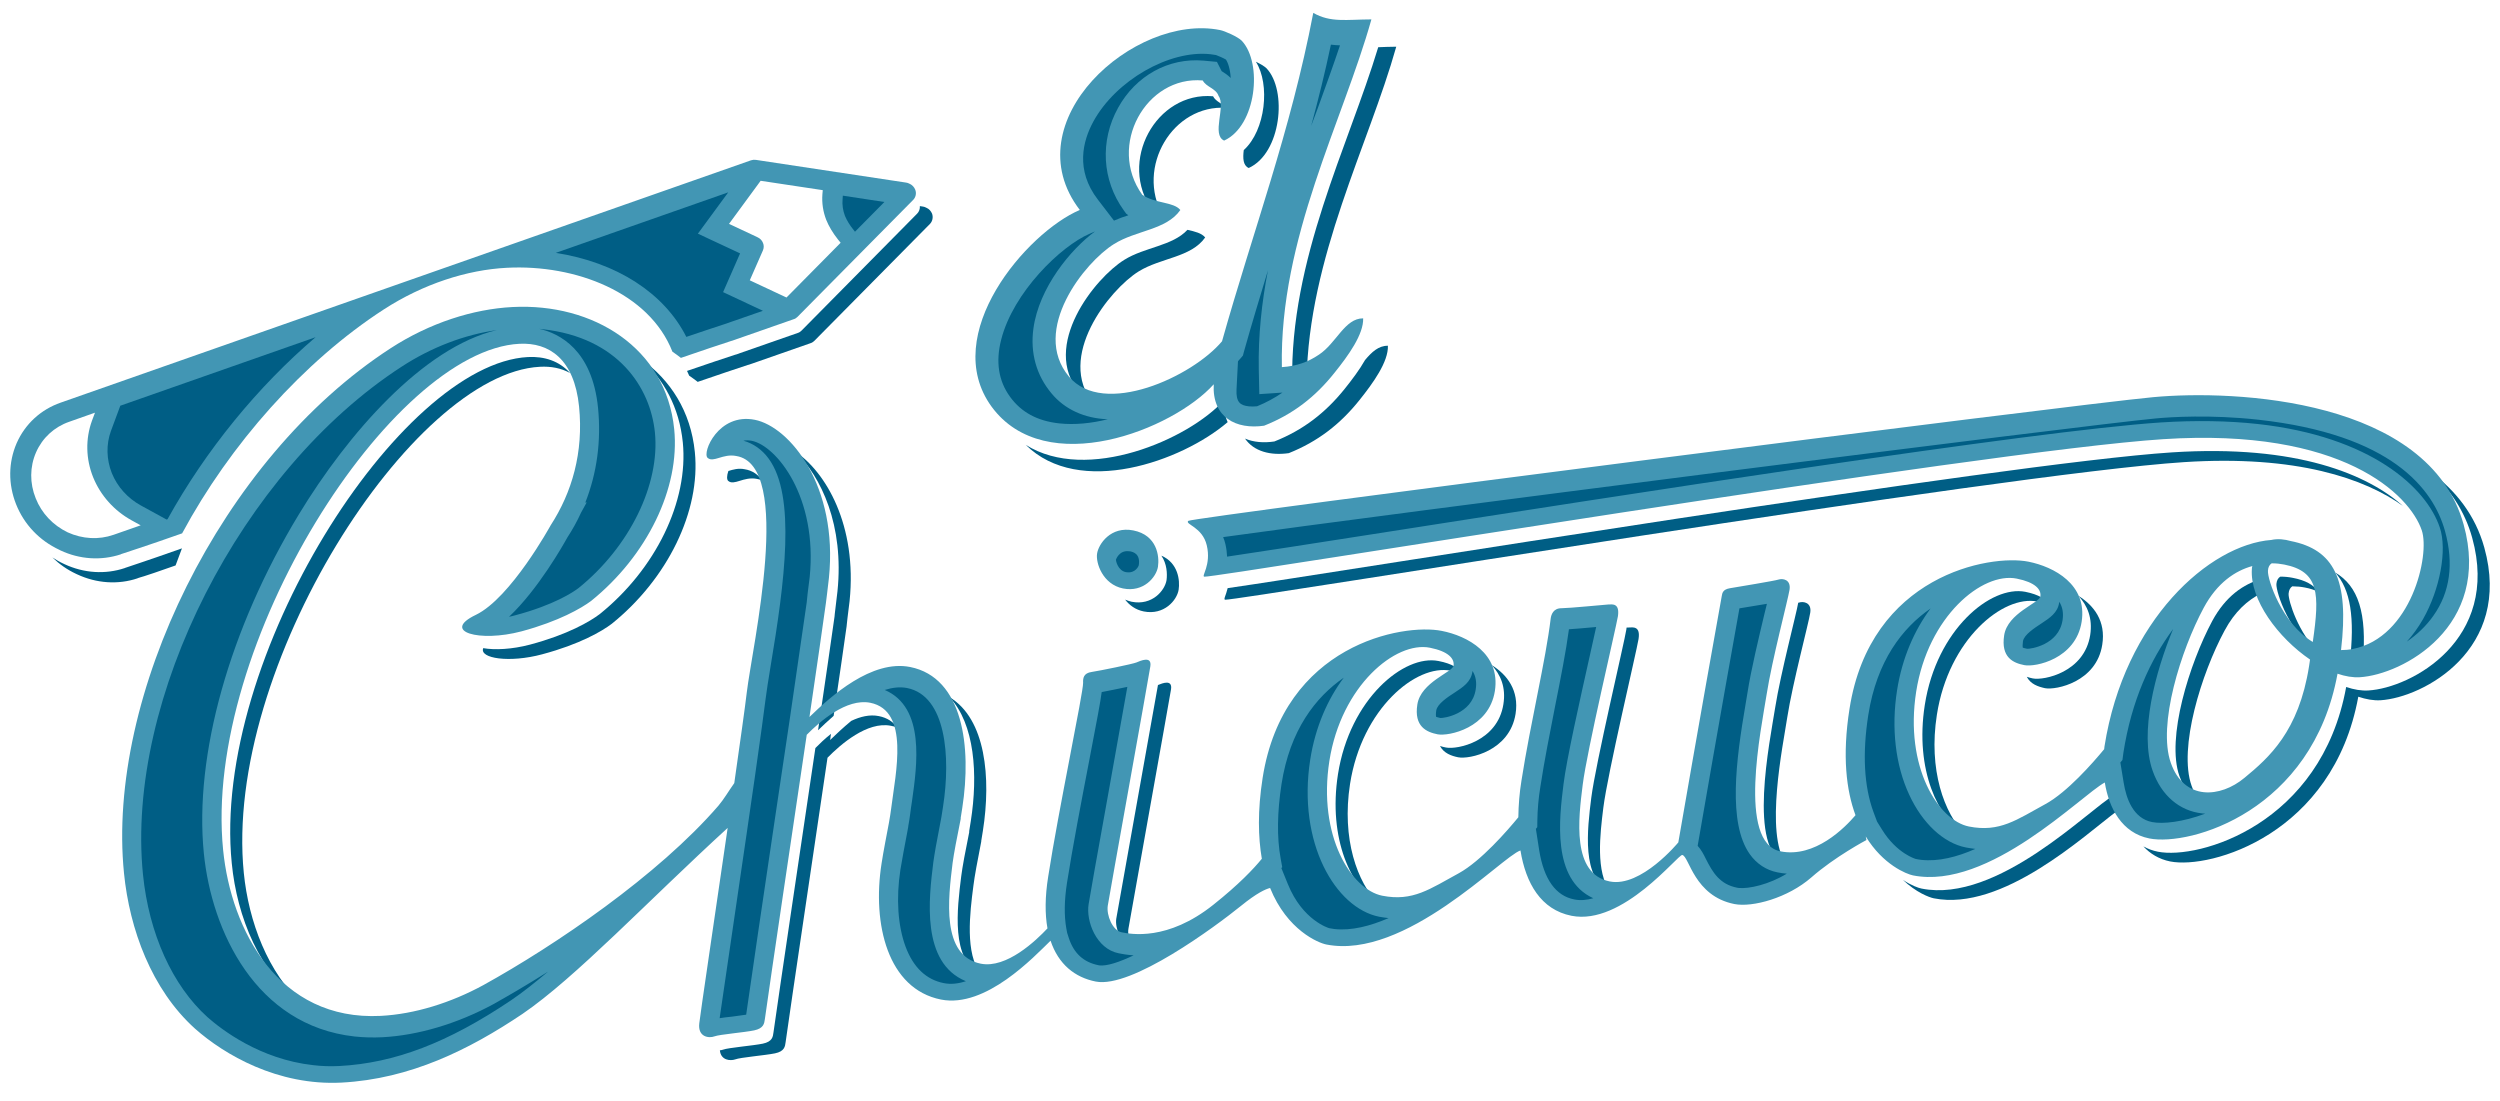
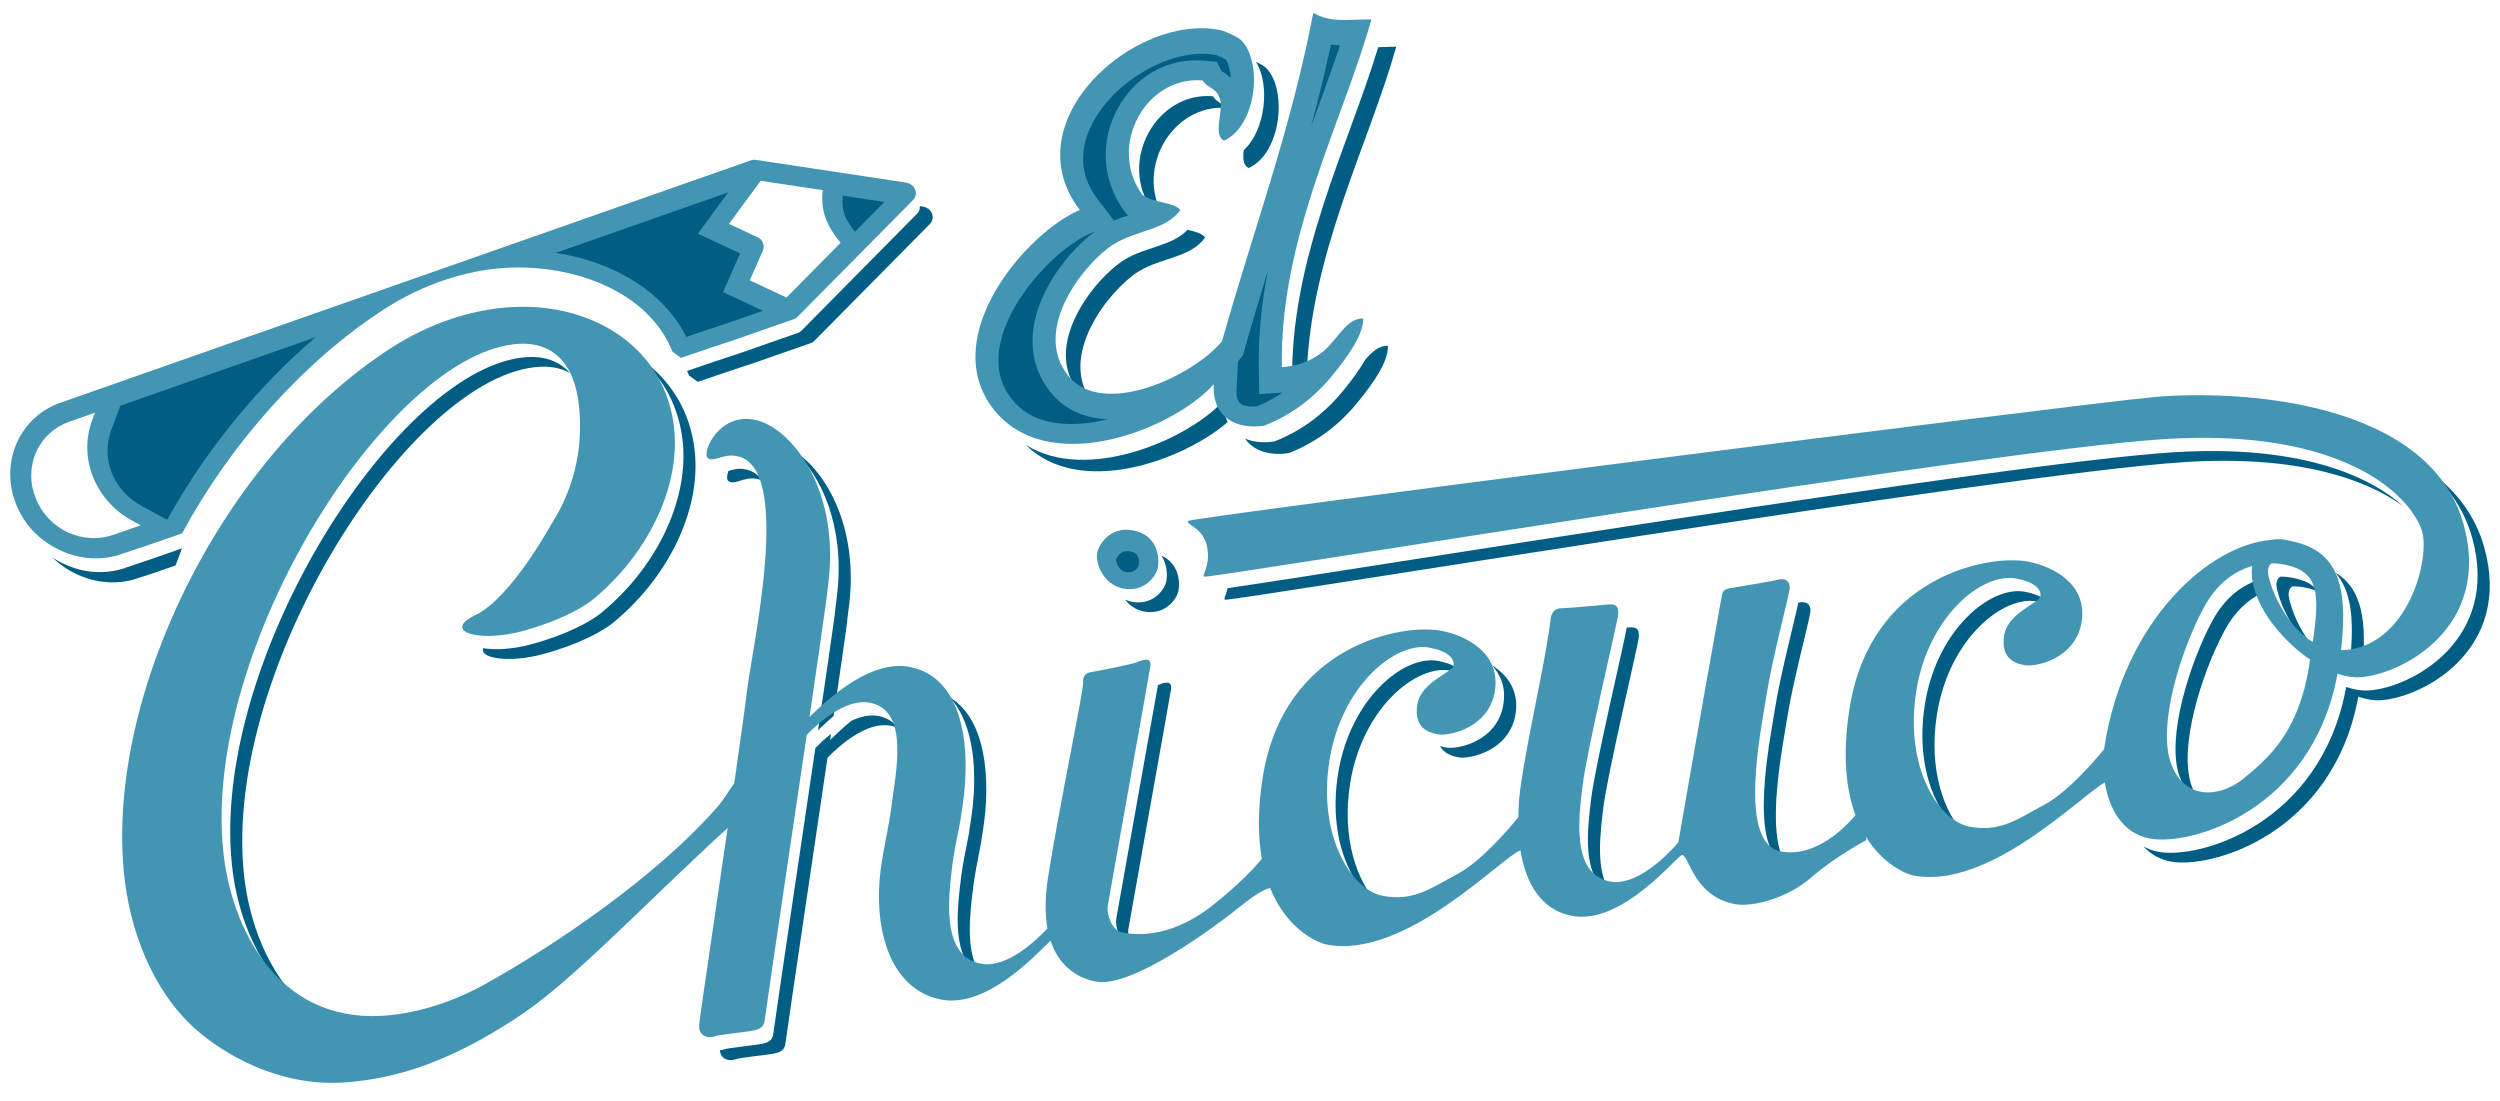
<svg xmlns="http://www.w3.org/2000/svg" version="1.1" id="Capa_1" x="0px" y="0px" width="235.189px" height="103.563px" viewBox="0 0 235.189 103.563" enable-background="new 0 0 235.189 103.563" xml:space="preserve">
  <g>
    <path fill="#005E85" d="M204.321,42.558c-15.652,1.014-78.695,11.327-88.828,12.771c-0.163,0.694-0.425,1.08-0.233,1.091   c1.286,0.062,73.321-11.85,90.192-12.944c10.604-0.689,17.034,1.547,20.629,4.138C222.779,44.672,216.151,41.788,204.321,42.558z" />
-     <path fill="#005E85" d="M192.388,64.742c1.029,0.198,4.841-0.581,5.383-4.091c0.354-2.203-0.773-3.688-2.246-4.597   c0.848,0.898,1.353,2.098,1.112,3.687c-0.552,3.516-4.363,4.286-5.391,4.084c-0.189-0.039-0.392-0.092-0.573-0.155   C191.021,64.357,191.735,64.6,192.388,64.742z" />
    <path fill="#005E85" d="M137.182,71.243c1.038,0.205,4.836-0.571,5.397-4.087c0.344-2.201-0.786-3.688-2.262-4.596   c0.851,0.89,1.371,2.103,1.115,3.693c-0.545,3.506-4.352,4.28-5.391,4.072c-0.181-0.035-0.387-0.082-0.575-0.146   C135.831,70.863,136.537,71.115,137.182,71.243z" />
    <path fill="#005E85" d="M109.255,52.273c0.526,0.757,0.566,1.706,0.489,2.299c-0.158,0.989-1.365,2.422-3.286,2.037   c-0.218-0.051-0.427-0.122-0.611-0.199c0.393,0.518,0.972,0.957,1.754,1.113c1.911,0.379,3.122-1.054,3.28-2.042   C111.018,54.605,110.84,52.953,109.255,52.273z" />
    <path fill="#005E85" d="M106.322,88.963c0.054,0.003,0.113,0.012,0.173,0.023c-0.274-0.525-0.424-1.161-0.334-1.636   c0.143-0.888,3.839-21.457,4.003-22.494c0.15-0.973-0.803-0.586-1.228-0.412c-0.591,3.364-3.79,21.172-3.923,21.987   C104.879,87.322,105.476,88.786,106.322,88.963z" />
    <path fill="#005E85" d="M129.683,85.048c-1.994-2.031-3.483-6.114-2.676-11.305c1.109-7.086,6.232-11.288,9.465-10.647   c0.398,0.076,0.742,0.18,1.02,0.291c-0.196-0.491-0.856-0.948-2.163-1.202c-3.233-0.646-8.345,3.559-9.458,10.649   C124.911,78.981,127.18,83.564,129.683,85.048z" />
    <path fill="#005E85" d="M64.236,41.618c0.551,5.549-2.563,11.928-7.825,16.16c-0.907,0.687-2.992,1.918-6.551,2.865   c-1.703,0.451-3.337,0.522-4.399,0.331c-0.393,0.972,2.472,1.407,5.536,0.582c3.559-0.949,5.648-2.182,6.554-2.871   c5.249-4.229,8.375-10.603,7.818-16.151c-0.382-3.834-2.299-6.804-5.072-8.765C62.453,35.685,63.905,38.338,64.236,41.618z" />
    <path fill="#005E85" d="M78.601,57.175c-0.028,0.201-0.054,0.399-0.069,0.58c0,0.079-0.021,0.156-0.021,0.238   c-0.259,1.889-0.849,5.898-1.552,10.706c0.409-0.402,0.917-0.869,1.467-1.355c0.554-3.781,1.004-6.856,1.221-8.437   c0.012-0.084,0.012-0.158,0.024-0.243c0.016-0.178,0.047-0.379,0.064-0.58c0.084-0.717,0.152-1.186,0.192-1.548   c0.728-7.118-2.243-12.157-5.152-14.082c2.487,2.369,4.646,6.978,4.011,13.168C78.737,55.991,78.685,56.454,78.601,57.175z" />
    <path fill="#005E85" d="M218.114,63.336c0,0,0.003-0.027,0.003-0.041c-0.094-0.074-0.191-0.151-0.297-0.228   C217.926,63.157,218.01,63.248,218.114,63.336z" />
    <path fill="#005E85" d="M92.275,91.648c-1.501-1.949-1.038-5.736-0.703-8.307c0.1-0.85,0.384-2.364,0.745-4.199   c0,0-0.004,0.004-0.01-0.001c0.06-0.335,0.11-0.657,0.158-0.977c0.787-4.974,0.274-10.555-3.152-12.586   c2.397,2.503,2.701,7.32,2.015,11.671c-0.052,0.318-0.105,0.651-0.158,0.988h0.019c-0.371,1.819-0.654,3.341-0.76,4.187   C90.044,85.502,89.435,90.33,92.275,91.648z" />
    <path fill="#005E85" d="M222.177,62.3c0.042-0.012,0.07-0.024,0.11-0.035c0.404-4.583-0.43-7.136-2.6-8.403   c1.439,1.587,1.868,4.25,1.359,8.537C221.412,62.408,221.79,62.373,222.177,62.3z" />
    <path fill="#005E85" d="M70.065,44.146c-0.601-0.125-1.106,0.028-1.542,0.162c-0.157,0.439-0.16,0.807-0.017,0.932   c0.555,0.48,1.446-0.434,2.697-0.188c0.171,0.029,0.334,0.078,0.502,0.143C71.293,44.616,70.75,44.257,70.065,44.146z" />
    <path fill="#005E85" d="M28.59,94.608c-3.419-3.087-5.199-7.954-5.653-12.477c-1.947-19.357,15.872-47.014,27.86-47.626   c1.031-0.057,1.992,0.124,2.833,0.59c-1.028-1.149-2.432-1.584-3.957-1.506c-11.996,0.615-29.812,28.277-27.869,47.629   C22.289,86.22,24.433,91.641,28.59,94.608z" />
    <path fill="#005E85" d="M151.51,83.926c-1.428-1.874-0.978-5.489-0.675-7.943c0.401-3.211,3.111-14.633,3.312-15.865   c0.19-1.223-0.504-1.106-0.921-1.085c-0.029,0-0.113,0-0.207,0.008c-0.005,0.057-0.005,0.11-0.017,0.163   c-0.188,1.23-2.901,12.657-3.304,15.864C149.331,78.024,148.748,82.685,151.51,83.926z" />
-     <path fill="#005E85" d="M198.815,74.856c-2.218,1.209-10.897,10.16-18.032,8.74c-0.302-0.057-0.987-0.297-1.774-0.829   c1.247,1.191,2.474,1.652,2.914,1.743c6.459,1.28,14.202-5.95,17.239-8.213C199.017,75.829,198.896,75.349,198.815,74.856z" />
    <path fill="#005E85" d="M82.676,67.367c-0.852-0.174-1.742,0.047-2.592,0.449c-0.771,0.638-1.442,1.271-1.989,1.799   c0.024-0.195,0.053-0.39,0.081-0.578c-0.589,0.466-1.086,0.948-1.469,1.336c-1.455,9.849-3.304,22.225-3.943,26.759   c-0.052,0.398-0.097,0.86-1.004,1.051c-0.92,0.19-3.236,0.377-3.734,0.563c-0.088,0.036-0.191,0.051-0.304,0.063   c0.089,0.952,0.989,1.01,1.439,0.855c0.487-0.191,2.822-0.379,3.747-0.57c0.899-0.185,0.946-0.651,0.999-1.05   c0.638-4.538,2.493-16.912,3.941-26.76c1.225-1.249,3.743-3.447,5.96-3.006c0.227,0.036,0.438,0.102,0.626,0.181   C84.034,67.912,83.468,67.524,82.676,67.367z" />
    <path fill="#005E85" d="M233.713,51.514c-0.847-3.052-2.691-5.373-5.079-7.135c1.834,1.63,3.234,3.669,3.94,6.216   c2.656,9.607-5.746,14.122-9.764,14.361c-0.652,0.041-1.359-0.078-2.092-0.328c-2.355,12.949-13.884,16.259-17.708,15.498   c-0.51-0.102-0.957-0.272-1.371-0.503c0.632,0.687,1.458,1.202,2.518,1.418c3.81,0.756,15.337-2.556,17.701-15.496   c0.732,0.246,1.449,0.373,2.095,0.332C227.964,65.626,236.384,61.113,233.713,51.514z" />
    <path fill="#005E85" d="M167.999,81.255c-1.965-2.901-0.284-11.03,0.139-13.772c0.507-3.237,2.012-8.851,2.162-9.842   c0.153-0.973-0.661-1.087-1.043-0.957c-0.019,0.003-0.059,0.012-0.095,0.023c0,0,0,0.011,0,0.027   c-0.158,0.976-1.647,6.596-2.161,9.834C166.508,69.719,164.37,79.983,167.999,81.255z" />
    <path fill="#005E85" d="M215.301,55.849c0.027-0.345,0.156-0.563,0.348-0.691c0.431,0.004,0.825,0.042,1.179,0.112   c0.506,0.093,0.915,0.24,1.283,0.399c-0.457-0.654-1.228-1.079-2.418-1.309c-0.347-0.069-0.752-0.117-1.175-0.111   c-0.195,0.121-0.334,0.335-0.364,0.691c-0.046,0.779,1.279,4.81,4.089,6.603C216.207,59.558,215.264,56.518,215.301,55.849z" />
    <path fill="#005E85" d="M206.996,75.441c-0.316-0.396-0.612-0.892-0.818-1.507c-1.271-3.578,0.938-10.597,3.091-14.592   c0.968-1.82,2.198-2.897,3.433-3.507c-0.047-0.364-0.07-0.72-0.047-1.063c0.004-0.095,0.023-0.188,0.035-0.279   c-1.606,0.456-3.3,1.574-4.57,3.923c-2.141,4.001-4.353,11.02-3.086,14.602C205.477,74.271,206.182,75.038,206.996,75.441z" />
    <path fill="#005E85" d="M184.882,78.537c-1.987-2.036-3.479-6.113-2.669-11.295c1.101-7.088,6.227-11.298,9.451-10.651   c0.416,0.071,0.74,0.181,1.031,0.295c-0.201-0.496-0.857-0.948-2.157-1.21c-3.244-0.641-8.361,3.555-9.462,10.645   C180.115,72.464,182.379,77.052,184.882,78.537z" />
-     <path fill="#4296B4" d="M103.209,52.078c-0.14,0.885,0.532,2.895,2.442,3.283c1.919,0.385,3.123-1.049,3.285-2.038   c0.152-0.996-0.084-2.979-2.318-3.423C104.488,49.478,103.345,51.184,103.209,52.078z" />
+     <path fill="#4296B4" d="M103.209,52.078c-0.14,0.885,0.532,2.895,2.442,3.283c1.919,0.385,3.123-1.049,3.285-2.038   c0.152-0.996-0.084-2.979-2.318-3.423C104.488,49.478,103.345,51.184,103.209,52.078" />
    <path fill="#4296B4" d="M231.769,49.349c-3.283-11.831-21.46-12.705-29.202-11.986c-7.746,0.72-90.444,11.316-90.783,11.639   c-0.331,0.335,1.337,0.571,1.745,2.303c0.441,1.863-0.558,2.931-0.224,2.948c1.292,0.069,73.318-11.846,90.207-12.938   c16.879-1.097,23.19,5.233,24.32,8.583c0.784,2.339-0.993,10.075-6.48,11.153c-0.376,0.077-0.757,0.105-1.118,0.105   c0.786-6.701-0.69-9.459-4.745-10.26c-0.543-0.157-1.197-0.238-1.81-0.1c-5.808,0.438-13.835,7.527-15.701,19.439   c-0.016,0.079-0.016,0.16-0.027,0.245c-1.084,1.316-3.493,4.056-5.518,5.159c-2.706,1.476-4.309,2.687-7.201,2.116   c-2.89-0.577-6.072-5.594-4.968-12.681c1.106-7.092,6.222-11.289,9.46-10.641c1.716,0.34,2.335,1.016,2.223,1.683   c-0.102,0.613-3.08,1.554-3.404,3.644c-0.325,2.098,0.865,2.613,1.895,2.812c1.031,0.209,4.836-0.569,5.393-4.077   c0.549-3.515-2.606-5.175-5.002-5.655c-3.646-0.727-14.88,1.284-16.836,13.843c-0.702,4.445-0.297,7.684,0.563,10.008   c-0.993,1.17-3.823,4.048-7.062,3.398c-4.056-0.808-1.807-11.536-1.297-14.77c0.505-3.235,1.993-8.857,2.154-9.838   c0.151-0.977-0.655-1.087-1.041-0.958c-0.38,0.124-3.864,0.694-4.56,0.812c-0.682,0.114-0.726,0.454-0.778,0.749   c-1.988,11.044-4.084,23.164-4.084,23.164s-3.502,4.263-6.447,3.674c-3.602-0.715-2.95-5.894-2.547-9.104   c0.399-3.206,3.109-14.637,3.314-15.855c0.173-1.227-0.505-1.115-0.918-1.096c-0.415,0.027-3.62,0.343-4.389,0.351   c-0.776-0.006-0.97,0.608-1.019,0.96c-0.459,3.897-1.891,9.762-2.751,15.258c-0.185,1.128-0.278,2.297-0.294,3.448   c-1.039,1.267-3.511,4.113-5.591,5.26c-2.72,1.479-4.33,2.69-7.217,2.118c-2.891-0.578-6.076-5.599-4.968-12.68   c1.114-7.082,6.235-11.29,9.46-10.648c1.723,0.344,2.323,1.019,2.222,1.69c-0.092,0.613-3.073,1.546-3.406,3.641   c-0.331,2.092,0.869,2.607,1.903,2.814c1.034,0.201,4.838-0.57,5.391-4.077c0.545-3.516-2.598-5.185-5.005-5.653   c-3.655-0.731-14.881,1.281-16.845,13.834c-0.483,3.087-0.42,5.588-0.075,7.604c-0.768,0.945-2.164,2.421-4.561,4.327   c-4.315,3.441-7.771,2.761-8.629,2.591c-0.859-0.166-1.444-1.619-1.302-2.511c0.135-0.886,3.846-21.458,4.003-22.507   c0.162-1.038-0.956-0.511-1.32-0.363c-0.347,0.142-3.41,0.771-4.188,0.887c-0.784,0.106-0.837,0.598-0.816,1.021   c0.027,0.867-2.334,12.075-3.284,18.225c-0.308,1.917-0.31,3.54-0.069,4.879c-1.065,1.136-3.847,3.8-6.274,3.321   c-3.747-0.74-3.06-6.143-2.65-9.481c0.112-0.846,0.402-2.364,0.772-4.19l-0.018-0.002c0.044-0.338,0.102-0.667,0.156-0.988   c0.889-5.716,0.084-12.253-4.904-13.249c-3.618-0.718-7.464,2.75-9.473,4.702c0.704-4.803,1.288-8.824,1.545-10.707   c0.014-0.084,0.014-0.163,0.03-0.239c0.021-0.178,0.044-0.378,0.072-0.576c0.082-0.729,0.138-1.19,0.183-1.552   c0.884-8.652-3.68-14.227-6.97-14.884c-3.434-0.681-4.984,3.11-4.441,3.581c0.548,0.482,1.438-0.427,2.69-0.176   c5.43,0.868,1.503,17.922,0.99,22.27c-0.152,1.325-0.615,4.581-1.172,8.503c-0.535,0.752-0.971,1.512-1.494,2.128   c-5.656,6.549-15.366,13.146-22.111,16.875c-3.056,1.664-6.456,2.731-9.661,2.896c-9.598,0.485-14.065-8.055-14.821-15.6   c-1.945-19.356,15.882-47.019,27.875-47.628c2.789-0.143,5.157,1.429,5.61,5.899c0.434,4.324-0.667,8.085-2.676,11.184l0,0   c0,0-3.748,6.838-7.038,8.42c-3.289,1.575,0.335,2.602,4.297,1.55c3.544-0.955,5.638-2.183,6.544-2.856   c5.265-4.242,8.384-10.625,7.823-16.167c-0.769-7.648-7.619-11.88-15.213-11.488c-3.691,0.188-7.789,1.489-11.465,3.878   C20.703,43.171,9.997,65.571,11.665,82.145c0.523,5.26,2.592,10.944,6.682,14.627c2.752,2.445,7.785,5.381,13.77,5.075   c6.49-0.34,12.05-3.114,17.033-6.461c4.998-3.407,11.77-10.605,19.305-17.497c-1.207,8.313-2.588,17.596-2.668,18.372   c-0.16,1.318,0.919,1.428,1.423,1.237c0.495-0.186,2.825-0.371,3.738-0.564c0.896-0.19,0.95-0.646,1.006-1.05   c0.636-4.537,2.482-16.912,3.94-26.758c1.229-1.251,3.749-3.454,5.974-3.013c3.74,0.75,2.384,6.607,1.97,9.94   c-0.044,0.36-0.122,0.852-0.221,1.408c0.016-0.098,0.048-0.219,0.059-0.318c-0.237,1.268-0.579,2.994-0.744,4.096   c-0.892,5.722,0.591,11.796,5.592,12.795c4.22,0.83,8.754-4.033,10.308-5.536c0.74,2.218,2.286,3.456,4.256,3.843   c3.352,0.665,11.216-5.144,13.674-7.133c1.472-1.194,2.29-1.565,2.723-1.671c1.606,3.98,4.548,5.17,5.289,5.317   c7.419,1.471,16.533-8.287,18.264-8.846c0.502,3.088,1.925,5.571,4.798,6.144c4.806,0.957,10.029-5.79,10.427-5.72   c0.652,0.134,1.106,3.862,4.9,4.616c1.704,0.337,5.031-0.573,7.241-2.504c2.203-1.94,5.183-3.518,5.183-3.518l-0.066-0.336   c1.629,2.667,3.831,3.537,4.445,3.664c7.131,1.414,15.813-7.541,18.044-8.742c0.385,2.402,1.602,4.75,4.192,5.266   c3.827,0.756,15.341-2.559,17.702-15.499c0.734,0.251,1.44,0.371,2.098,0.331C226.017,63.465,234.432,58.956,231.769,49.349z    M217.229,62.656c-0.968,6.172-3.794,8.635-6.079,10.52c-2.263,1.888-5.663,2.178-6.929-1.407   c-1.262-3.578,0.947-10.596,3.096-14.594c1.264-2.349,2.959-3.482,4.574-3.924c-0.033,0.089-0.039,0.171-0.046,0.273   c-0.193,2.905,2.47,6.477,5.473,8.524C217.288,62.247,217.258,62.447,217.229,62.656z M217.576,60.395   c-2.916-1.744-4.281-5.915-4.217-6.704c0.019-0.351,0.149-0.564,0.346-0.695c0.431-0.004,0.825,0.044,1.181,0.114   C218.166,53.758,218.24,55.832,217.576,60.395z" />
    <path fill="#005E85" d="M114.119,9.056c-5.338-0.465-9.01,6.158-5.686,10.764c0.29,0.207,0.619,0.352,0.961,0.457   c-2.572-4.527,0.931-10.492,5.994-10.13C115.004,9.746,114.374,9.559,114.119,9.056z" />
    <path fill="#005E85" d="M101.539,36.918c0.38,0.459,0.823,0.802,1.334,1.059c-3.586-4.383,1.518-10.745,4.243-12.441   c2.097-1.297,4.932-1.307,6.261-3.196c-0.331-0.411-0.966-0.559-1.667-0.719c-1.418,1.528-4.001,1.615-5.944,2.824   C103.009,26.15,97.887,32.545,101.539,36.918z" />
    <path fill="#005E85" d="M115.493,39.712c-0.259-0.565-0.385-1.251-0.351-2.055c-3.328,3.694-12.897,7.826-18.643,4.193   C101.517,46.824,111.17,43.412,115.493,39.712z" />
    <path fill="#005E85" d="M128.416,33.872c-0.52,0.919-1.231,1.855-1.906,2.7c-1.805,2.253-3.908,3.884-6.622,4.959   c-1.014,0.154-1.968,0.069-2.762-0.27c0.822,1.203,2.396,1.618,4.119,1.369c2.719-1.087,4.825-2.714,6.625-4.963   c1.314-1.637,2.751-3.638,2.698-5.141C129.678,32.517,129.046,33.123,128.416,33.872z" />
    <path fill="#005E85" d="M117.008,14.12c-0.096,0.759-0.073,1.447,0.466,1.684c3.055-1.38,3.658-7.3,1.667-9.386   c-0.184-0.182-0.59-0.417-0.993-0.61C119.5,7.931,119.07,12.25,117.008,14.12z" />
    <path fill="#005E85" d="M121.567,36.033c0.474-0.033,0.937-0.108,1.353-0.219c0.181-11.586,5.835-22.167,8.434-31.42   c-0.622,0.004-1.184,0.028-1.697,0.048C126.845,13.757,121.327,24.393,121.567,36.033z" />
    <path fill="#4296B4" d="M114.182,36.152c-0.161,3.133,2.122,4.277,4.739,3.896c2.725-1.079,4.822-2.713,6.617-4.972   c1.307-1.622,2.752-3.63,2.702-5.127c-1.734-0.009-2.514,2.332-4.161,3.417c-0.997,0.674-2.064,1.079-3.486,1.173   c-0.242-12.109,5.741-23.135,8.422-32.714c-2.356,0.01-3.844,0.32-5.469-0.613c-2.131,11.155-5.699,20.618-8.583,30.894   c-2.784,3.325-11.15,7.198-14.405,3.318c-3.625-4.365,1.494-10.764,4.24-12.463c2.084-1.308,4.922-1.312,6.243-3.204   c-0.636-0.781-2.371-0.593-3.582-1.431c-3.313-4.609,0.349-11.224,5.691-10.755c0.32,0.625,1.257,0.742,1.489,1.461   c0.709,0.948-0.694,3.651,0.522,4.195c3.041-1.392,3.64-7.299,1.654-9.396c-0.36-0.368-1.608-0.925-2.046-1.004   c-8.043-1.613-19.55,8.618-13.186,16.926c-5.004,2.135-13.23,11.725-8.301,18.502C98.366,45.195,110.373,40.405,114.182,36.152z" />
    <path fill="#005E85" d="M103.015,21.771l-0.503,0.217c-2.716,1.16-7.201,5.511-8.327,9.975c-0.533,2.076-0.245,3.88,0.831,5.357   c1.059,1.468,2.579,2.285,4.624,2.509l0,0c1.472,0.158,3.041-0.004,4.577-0.388c-2.196-0.077-4.058-0.937-5.296-2.435   c-1.432-1.714-2.011-3.81-1.703-6.09C97.74,27.05,100.753,23.429,103.015,21.771z M116.463,33.995l-0.136,2.626   c-0.062,1.234,0.357,1.517,1.165,1.607c0.241,0.019,0.498,0.023,0.768-0.007c0.86-0.351,1.642-0.776,2.388-1.287l-2.178,0.144   l-0.05-2.339c-0.059-3.178,0.278-6.288,0.864-9.304c-0.754,2.49-1.525,5.035-2.242,7.588l-0.116,0.431l-0.278,0.324   C116.577,33.852,116.511,33.919,116.463,33.995z M113.876,5.101c-3.876-0.424-8.91,2.473-11.016,6.33   c-0.99,1.814-1.721,4.562,0.423,7.347l1.515,1.978c0.453-0.2,0.915-0.367,1.349-0.504l-0.207-0.159l-0.228-0.317   c-2.046-2.842-2.246-6.531-0.529-9.631c1.665-3.026,4.75-4.727,8.037-4.442l1.264,0.118l0.442,0.868   c0.02,0.007,0.024,0.018,0.024,0.018c0.232,0.146,0.54,0.34,0.83,0.629c-0.047-0.822-0.253-1.45-0.454-1.735   c-0.231-0.143-0.731-0.349-0.931-0.424C114.214,5.147,114.051,5.12,113.876,5.101z M125.206,4.2   c-0.552,2.623-1.184,5.156-1.859,7.646c0.212-0.579,0.42-1.136,0.635-1.697c0.736-2.033,1.447-3.989,2.078-5.883   C125.778,4.254,125.493,4.238,125.206,4.2z" />
    <path fill="#005E85" d="M106.186,51.858c-0.914-0.101-1.205,0.793-1.206,0.805c0,0.085,0.173,1.008,0.937,1.162   c0.041,0.007,0.079,0.012,0.12,0.012c0.761,0.089,1.072-0.558,1.094-0.656c0.173-1.112-0.56-1.255-0.804-1.312   C106.274,51.867,106.24,51.864,106.186,51.858z" />
-     <path fill="#005E85" d="M46.735,31.053c-3.035,0.43-6.159,1.621-8.957,3.446c-15.072,9.78-25.987,31.211-24.327,47.777   c0.563,5.552,2.768,10.437,6.073,13.418c1.32,1.163,4.924,3.955,9.934,4.511c0.821,0.102,1.65,0.122,2.48,0.081   c5.19-0.28,10.177-2.176,16.136-6.18c1.066-0.722,2.231-1.646,3.484-2.7c-1.835,1.16-3.583,2.188-5.159,3.071   c-3.388,1.833-7.083,2.928-10.422,3.102c-0.892,0.045-1.77,0.02-2.626-0.071c-9.294-1.031-13.442-9.922-14.174-17.225   c-0.927-9.229,2.417-21.149,8.946-31.904C32.708,40.816,39.815,32.675,46.735,31.053z M70.986,73.289l-0.748,5.16   c-0.473,3.204-0.953,6.545-1.389,9.49c-0.487,3.334-0.927,6.333-1.148,7.848c0.331-0.053,0.71-0.102,1.186-0.149   c0.456-0.06,0.952-0.131,1.31-0.181c0.499-3.541,1.571-10.775,2.703-18.424l1.445-9.7c0.602-4.125,1.257-8.607,1.546-10.652   c0-0.067,0.009-0.135,0.019-0.192l0.004-0.034c0.021-0.2,0.037-0.405,0.065-0.629c0.081-0.685,0.144-1.149,0.191-1.514   c0.77-7.565-3.133-12.382-5.45-12.844c-0.29-0.052-0.548-0.055-0.782-0.009c0.932,0.263,1.746,0.829,2.366,1.676   c2.597,3.514,1.52,11.613,0.181,19.6c-0.198,1.224-0.373,2.278-0.451,2.947c-0.132,1.096-0.479,3.594-1.049,7.619V73.289z    M85.438,77.77h0.007l-0.113,0.617c-0.226,1.181-0.479,2.52-0.625,3.426c-0.419,2.711-0.241,5.29,0.489,7.256   c0.73,1.944,1.937,3.092,3.589,3.418c0.685,0.138,1.373,0.052,2.083-0.18c-4.24-1.735-3.48-7.813-3.066-11.184   c0.104-0.754,0.317-1.99,0.666-3.749l0.1-0.538c0.05-0.334,0.112-0.658,0.152-0.974c0.729-4.679,0.282-10.411-3.391-11.137   c-0.673-0.132-1.38-0.041-2.099,0.183c3.834,1.638,3.044,7.081,2.569,10.443c-0.073,0.434-0.125,0.852-0.175,1.236   C85.589,76.885,85.526,77.263,85.438,77.77z M100.393,87.756l0.154,0.482c0.472,1.448,1.394,2.292,2.81,2.569   c0.019,0.003,0.041,0.012,0.063,0.014c0.703,0.08,1.852-0.295,3.227-0.947c-0.623-0.04-1.149-0.14-1.404-0.193   c-2.107-0.415-3.092-3.022-2.83-4.618c0.057-0.423,0.762-4.369,1.921-10.799c0.631-3.521,1.312-7.356,1.722-9.646   c-0.838,0.183-1.785,0.364-2.414,0.489c-0.104,0.851-0.434,2.593-1.2,6.584c-0.705,3.654-1.573,8.212-2.061,11.343   c-0.26,1.662-0.278,3.1-0.069,4.291L100.393,87.756z M120.545,81.665l0.609,1.502c1.387,3.433,3.872,4.15,3.89,4.152   c0.162,0.036,0.33,0.057,0.493,0.082c1.597,0.173,3.36-0.276,5.096-1.031c-0.288-0.035-0.584-0.068-0.885-0.127   c-4.122-0.825-7.713-6.958-6.486-14.795c0.48-3.066,1.648-5.683,3.155-7.695c-2.659,1.84-5.067,4.925-5.858,10.015   c-0.403,2.634-0.448,5.001-0.079,7.011l0.145,0.799L120.545,81.665z M144.489,77.976l0.318,2.056   c0.447,2.694,1.547,4.243,3.291,4.582c0.584,0.121,1.187,0.057,1.792-0.113c-3.918-1.787-3.202-7.515-2.802-10.727   c0.271-2.254,1.541-7.923,2.47-12.074c0.219-1.002,0.443-1.977,0.603-2.715c-1.051,0.097-1.942,0.172-2.562,0.214   c-0.278,2.086-0.782,4.628-1.314,7.301c-0.481,2.472-0.995,5.028-1.373,7.511c-0.179,1.076-0.27,2.152-0.285,3.202l-0.007,0.602   L144.489,77.976z M159.708,79.571c0.339,0.368,0.571,0.823,0.77,1.227c0.651,1.293,1.318,2.396,2.947,2.714   c0.047,0.007,0.085,0.008,0.133,0.023c0.962,0.101,2.874-0.325,4.535-1.347c-0.297-0.026-0.584-0.054-0.885-0.122   c-1.045-0.207-1.951-0.801-2.594-1.707c-2.074-2.931-1.304-8.824-0.397-14.12c0.075-0.399,0.136-0.76,0.176-1.056   c0.331-2.144,1.072-5.222,1.606-7.467c0.077-0.311,0.158-0.619,0.224-0.912c-0.615,0.096-1.446,0.24-2.585,0.427   C161.872,67.075,160.026,77.716,159.708,79.571z M176.586,77.296l0.459,0.737c1.392,2.275,3.188,2.776,3.188,2.776   c0.171,0.031,0.337,0.067,0.508,0.083c1.607,0.176,3.356-0.264,5.09-1.031c-0.276-0.03-0.576-0.079-0.884-0.134   c-2.11-0.414-4.104-2.279-5.341-4.971c-1.293-2.781-1.695-6.27-1.14-9.81c0.479-3.062,1.65-5.693,3.158-7.705   c-2.666,1.841-5.061,4.931-5.864,10.023c-0.566,3.636-0.397,6.703,0.48,9.106L176.586,77.296z M199.474,71.731l0.311,1.895   c0.241,1.502,0.895,3.359,2.675,3.711c1.004,0.199,2.859,0.007,5-0.791c-0.089-0.001-0.184-0.01-0.281-0.023   c-2.153-0.232-3.856-1.703-4.668-4.014c-1.254-3.552,0.226-9.243,1.929-13.335c-2.148,2.897-3.922,6.763-4.678,11.63l-0.092,0.694   L199.474,71.731z M53.366,50.578c-0.375,0.682-2.728,4.853-5.479,7.447c0.204-0.045,0.411-0.085,0.601-0.146   c3.631-0.963,5.447-2.179,5.943-2.559c4.791-3.869,7.674-9.744,7.18-14.642c-0.423-4.174-3.421-8.924-10.578-9.71   c-0.102-0.012-0.199-0.022-0.308-0.035c1.901,0.431,4.99,1.975,5.536,7.433c0.306,3.101-0.098,6.127-1.198,8.918l0.132-0.023   l-0.529,0.96C54.297,49.033,53.863,49.817,53.366,50.578z M135.097,67.429c0.052,0.021,0.175,0.068,0.403,0.117   c0.304,0.028,2.967-0.353,3.327-2.676c0.11-0.682,0.01-1.254-0.298-1.749c-0.003,0.033-0.003,0.054-0.014,0.086   c-0.146,0.955-0.885,1.434-1.66,1.943c-0.664,0.426-1.64,1.073-1.74,1.69C135.068,67.17,135.082,67.35,135.097,67.429z    M190.289,60.924c0.059,0.021,0.191,0.069,0.415,0.111c0.304,0.027,2.962-0.349,3.331-2.679c0.104-0.682,0.004-1.245-0.308-1.746   c-0.01,0.033-0.01,0.06-0.012,0.09c-0.137,0.946-0.883,1.435-1.658,1.945c-0.651,0.427-1.65,1.071-1.746,1.684   C190.268,60.663,190.276,60.845,190.289,60.924z M115.068,50.529c0.086,0.209,0.162,0.431,0.215,0.669   c0.096,0.427,0.142,0.813,0.155,1.169c2.872-0.424,8.054-1.23,13.771-2.124c23.227-3.635,62.084-9.712,74.089-10.502   c3.253-0.208,6.327-0.156,9.105,0.148c10.63,1.172,15.876,5.983,17.123,9.74c0.711,2.098,0.021,5.804-1.585,8.629   c-0.456,0.794-0.965,1.494-1.518,2.101c0.909-0.619,1.792-1.423,2.5-2.434c1.571-2.216,1.935-4.897,1.092-7.965   c-1.114-4.012-5.071-9.09-17.566-10.476c-4.521-0.496-8.248-0.252-9.637-0.12C196.102,39.986,129.638,48.48,115.068,50.529z" />
    <path fill="#005E85" d="M17.117,51.587c-3.535,1.254-4.951,1.693-5.354,1.84l-0.014,0.011c-1.843,0.62-3.862,0.486-5.689-0.366   c-0.011-0.012-0.032-0.017-0.052-0.028c-0.013-0.004-0.029-0.014-0.047-0.02c-0.362-0.166-0.704-0.37-1.033-0.583   c0.64,0.624,1.391,1.153,2.233,1.546c0.016,0.008,0.034,0.019,0.049,0.022c0.016,0.009,0.035,0.017,0.035,0.017   c1.84,0.861,3.864,0.995,5.701,0.378c0,0,0.01-0.014,0.015-0.014c0.402-0.146,0.012,0.055,3.557-1.196" />
    <path fill="#005E85" d="M86.285,20.094L75.398,31.108c-0.1,0.096-0.213,0.176-0.348,0.215l-5.482,1.913v0.003   c-0.037,0.013-0.083,0.029-0.124,0.046l-0.237,0.079c0,0,0-0.002-0.003-0.007c-1.423,0.46-2.389,0.794-4.572,1.537   c0.06,0.15,0.146,0.295,0.204,0.448c0.271,0.194,0.548,0.378,0.8,0.583c2.331-0.795,3.304-1.129,4.769-1.61l0.009,0.008   l0.225-0.079c0.046-0.014,0.092-0.027,0.135-0.045l0,0l5.475-1.913c0.132-0.038,0.251-0.117,0.357-0.217L87.49,21.061   c0.238-0.25,0.312-0.622,0.197-0.956c-0.1-0.243-0.279-0.444-0.519-0.553c0,0-0.042-0.009-0.062-0.02   c-0.008-0.008-0.023-0.019-0.037-0.028c-0.087-0.037-0.175-0.065-0.267-0.075l-0.266-0.039   C86.557,19.651,86.467,19.909,86.285,20.094z" />
    <path fill="#4296B4" d="M11.381,52.131c0.401-0.144,2.217-0.705,5.753-1.956c4.493-8.352,11.404-16.158,18.961-21.058   c3.72-2.41,7.856-3.737,11.597-3.926c6.461-0.334,13.385,2.331,15.567,7.894c0.274,0.191,0.538,0.377,0.798,0.583   c2.331-0.793,3.298-1.132,4.773-1.606c0,0.007,0.004,0.007,0.004,0.007l0.225-0.079c0.049-0.016,0.093-0.034,0.133-0.046v-0.002   l5.48-1.915c0.134-0.034,0.247-0.117,0.347-0.212l10.891-11.012c0.242-0.247,0.321-0.623,0.194-0.952   c-0.093-0.246-0.283-0.442-0.512-0.556c-0.024-0.007-0.045-0.012-0.064-0.018l-0.04-0.027c-0.086-0.039-0.176-0.066-0.266-0.076   l-14.118-2.135c-0.148-0.022-0.306-0.008-0.459,0.044L5.713,37.876c-1.879,0.655-3.354,2.012-4.148,3.819   c-0.784,1.82-0.804,3.846-0.052,5.742c0.753,1.895,2.195,3.417,4.074,4.289c0.012,0.016,0.033,0.022,0.049,0.027   c0.016,0.012,0.034,0.019,0.049,0.026c1.822,0.854,3.837,0.98,5.683,0.37C11.368,52.139,11.381,52.134,11.381,52.131z    M71.558,17.007l5.844,0.882l-0.033,0.37c-0.066,0.848,0.065,1.668,0.36,2.427c0.245,0.609,0.609,1.215,1.109,1.851l0.245,0.3   l-5.093,5.152l-3.454-1.618l1.232-2.805c0.097-0.219,0.109-0.479,0.014-0.701c-0.089-0.24-0.269-0.432-0.512-0.541l-0.104-0.052   l-2.584-1.211L71.558,17.007z M6.367,50.081c-1.384-0.668-2.451-1.793-3.008-3.203c-0.575-1.424-0.561-2.965,0.033-4.325   c0.6-1.366,1.714-2.389,3.131-2.878l2.412-0.852l-0.287,0.767c-0.615,1.703-0.579,3.578,0.113,5.306   c0.692,1.709,1.972,3.151,3.643,4.067l0.83,0.457l-2.549,0.891C9.291,50.798,7.757,50.713,6.367,50.081z" />
    <path fill="#005E85" d="M11.318,38.168l-0.882,2.378c-0.457,1.259-0.428,2.668,0.084,3.964c0.515,1.276,1.485,2.358,2.731,3.042   l2.421,1.326c0.034-0.008,0.062-0.021,0.087-0.032c3.6-6.502,8.496-12.485,13.93-17.124L11.318,38.168z M52.285,23.788   c5.736,0.902,10.2,3.783,12.282,7.905c1.524-0.513,2.389-0.809,3.583-1.195l0.318-0.11l3.305-1.149l-3.748-1.757l1.598-3.644   l-3.97-1.855l2.855-3.888L52.285,23.788z M79.29,18.406l-0.023,0.335c-0.05,0.532,0.033,1.072,0.223,1.567   c0.177,0.421,0.437,0.865,0.819,1.332l0.123,0.16l2.767-2.798L79.29,18.406z" />
  </g>
</svg>